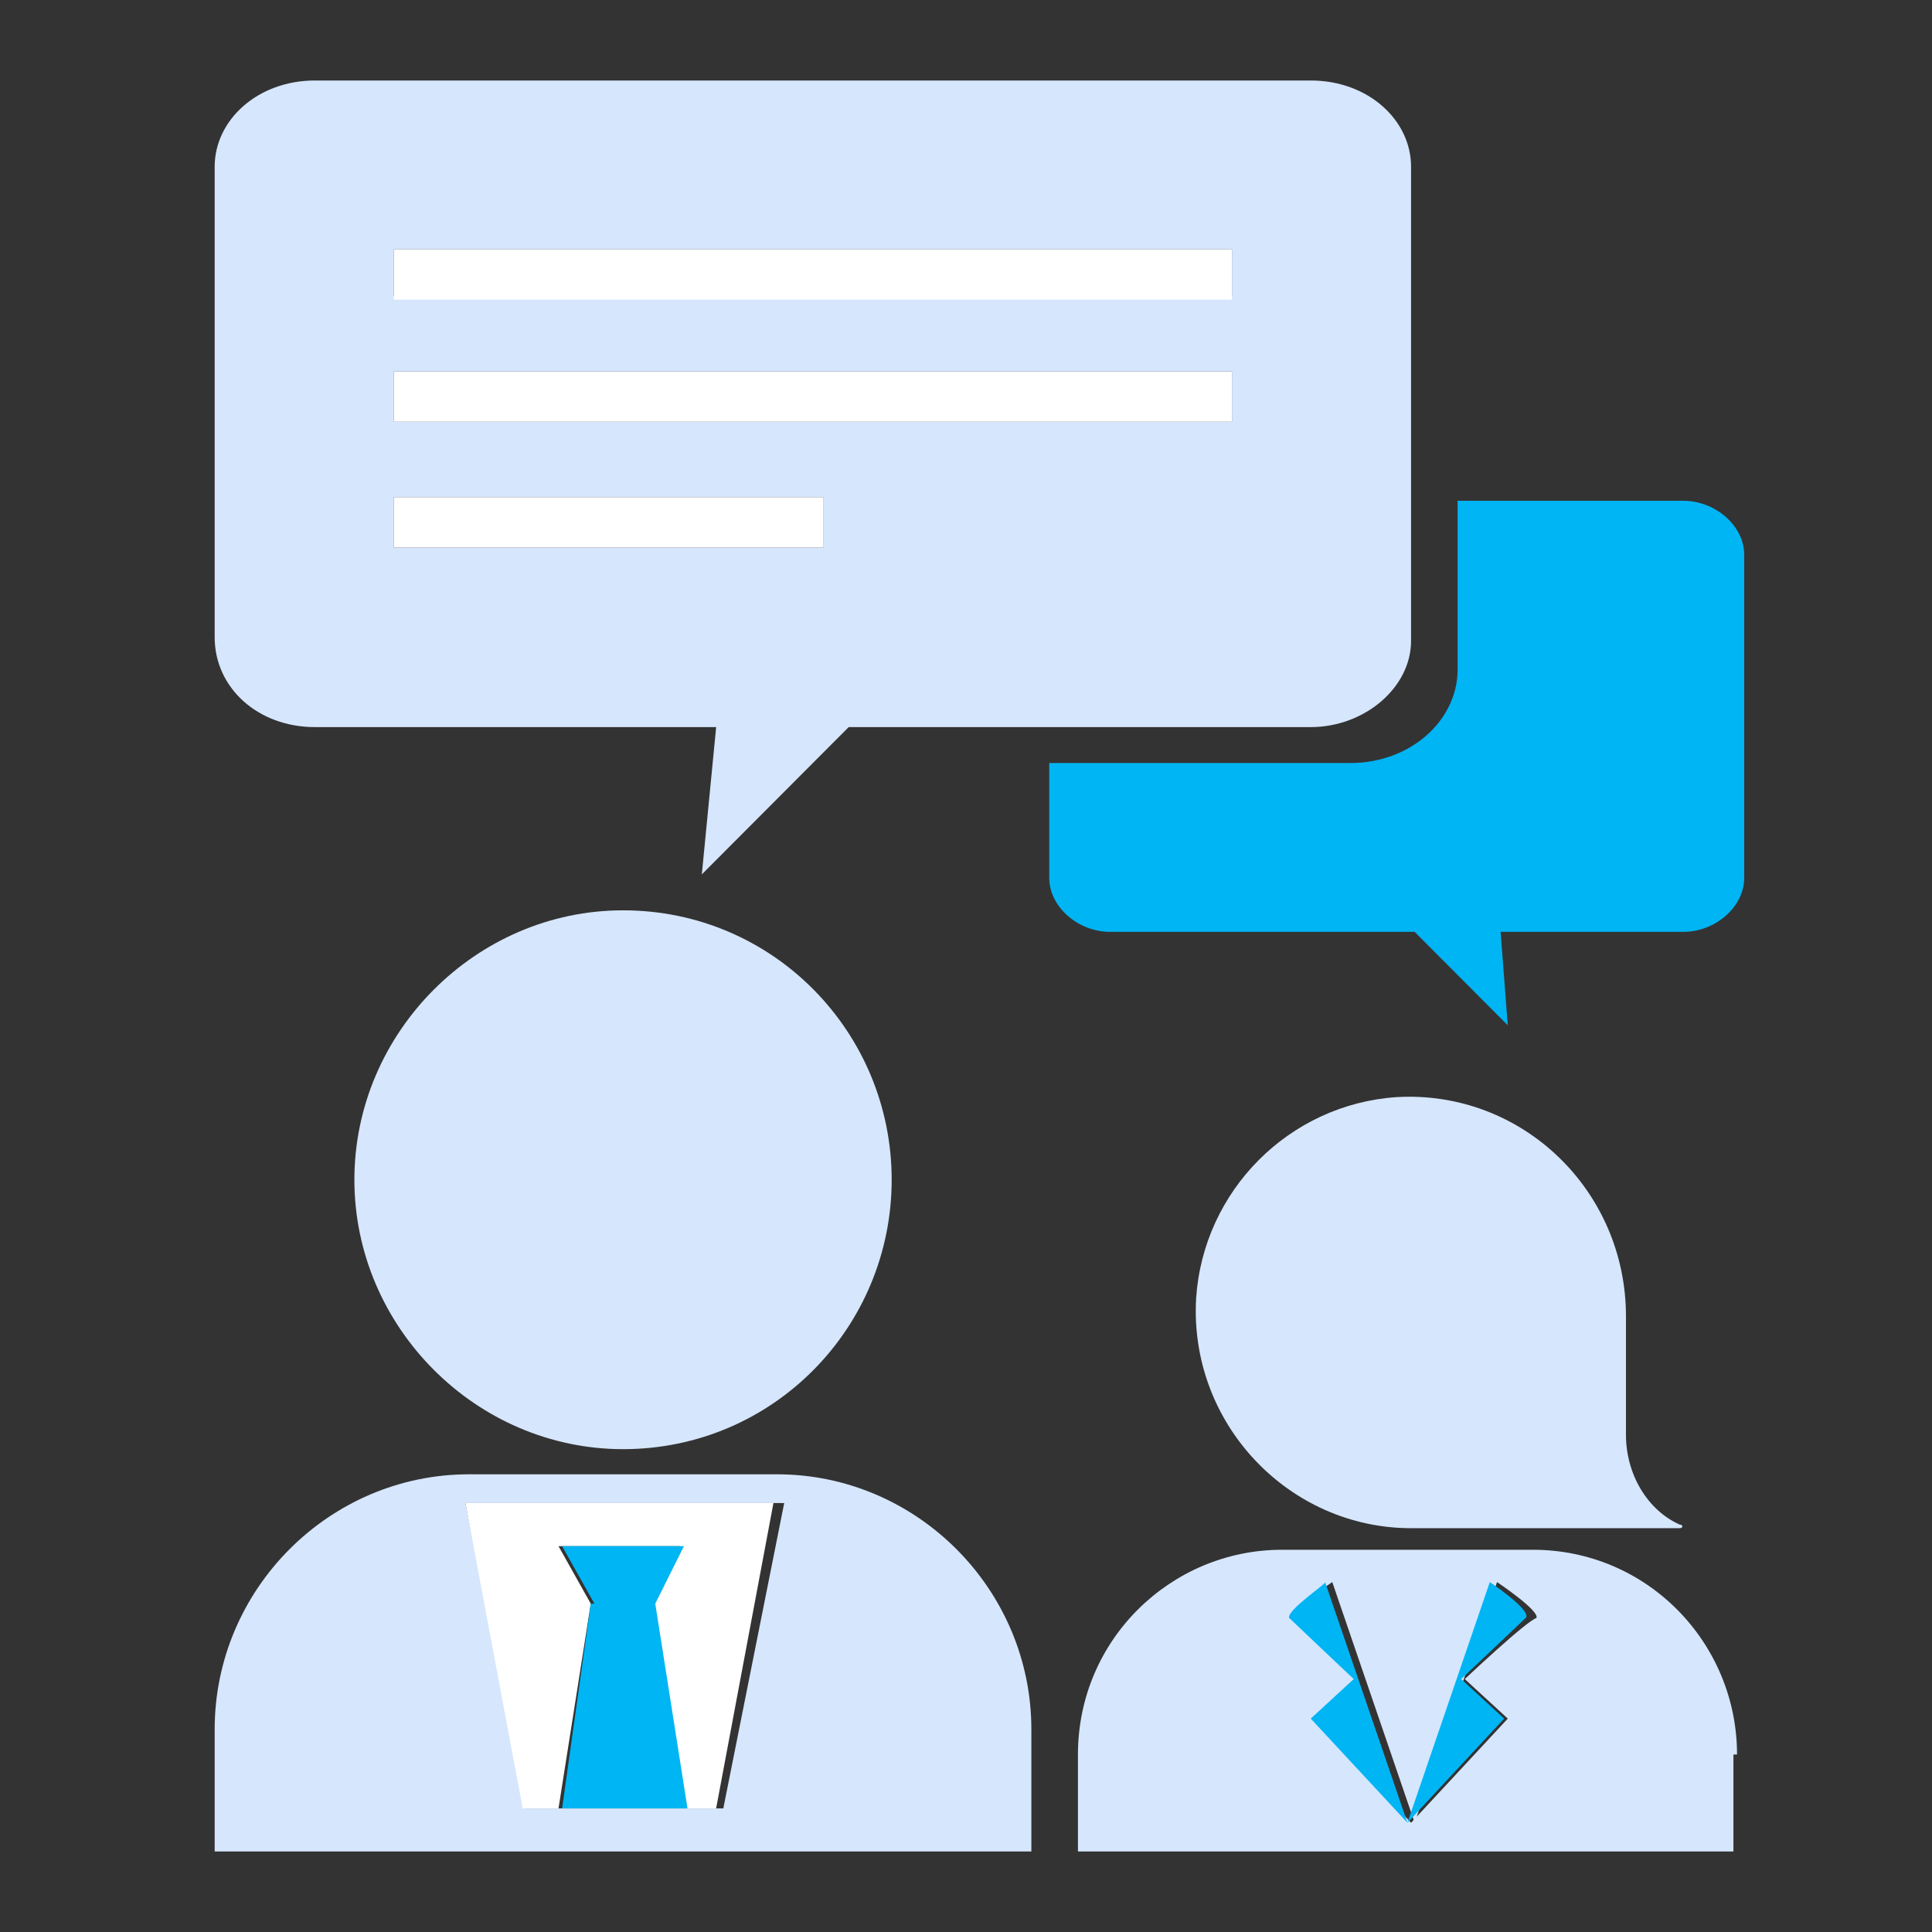
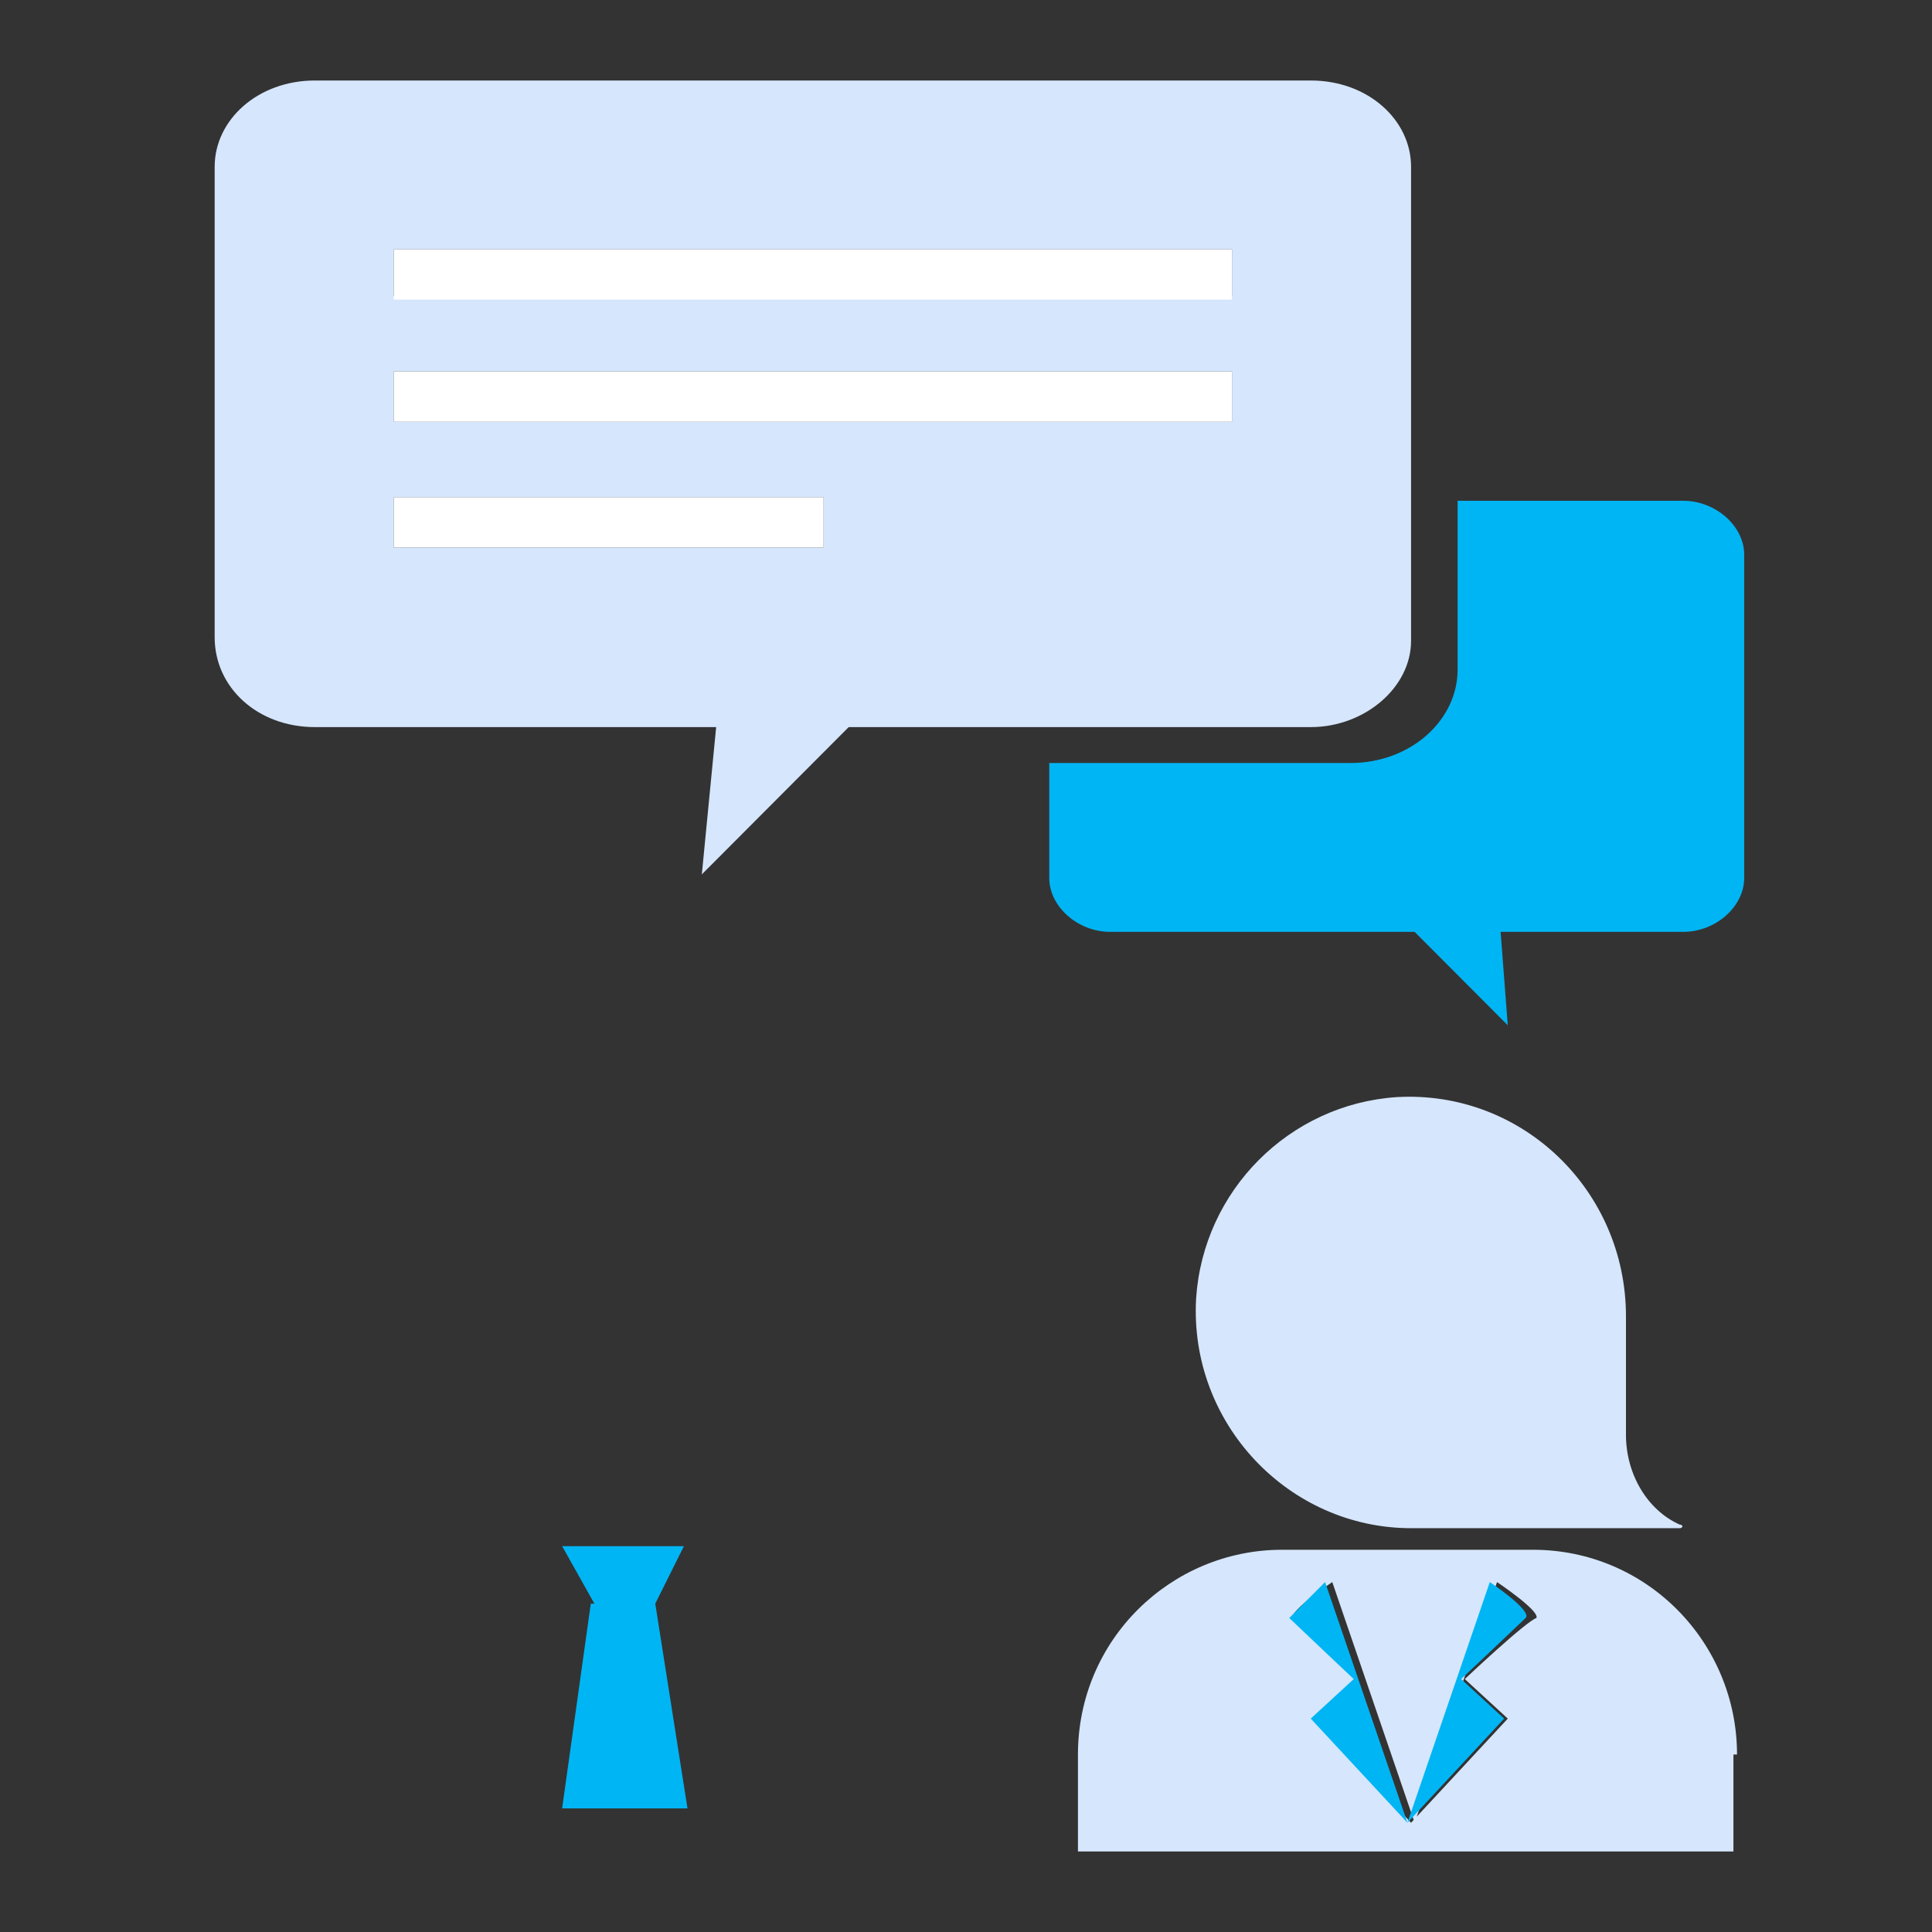
<svg xmlns="http://www.w3.org/2000/svg" width="72" height="72" viewBox="0 0 72 72" fill="none">
  <rect x="0" y="0" width="72" height="72" fill="#333333" stroke="none" />
  <g clip-path="url(#clip0_341_9964)">
    <path d="M52.586 23.884V6.213C52.586 4.473 50.984 3 48.848 3H11.738C9.602 3 8 4.473 8 6.213V23.75C8 25.625 9.602 27.097 11.738 27.097H26.689L26.155 32.586L31.628 27.097H48.848C50.85 27.097 52.586 25.625 52.586 23.884ZM30.56 20.404H14.675V18.529H30.693V20.404H30.56ZM45.911 15.718H14.675V13.844H45.911V15.718ZM45.911 11.033H14.675V9.292H45.911V11.033Z" fill="#D6E6FD" />
    <path d="M65.001 20.671C65.001 19.6 63.933 18.663 62.731 18.663H54.321V24.955C54.321 26.83 52.586 28.436 50.317 28.436H39.103V32.72C39.103 33.791 40.171 34.728 41.373 34.728H52.719L56.19 38.209L55.923 34.728H62.731C63.933 34.728 65.001 33.791 65.001 32.72V20.671Z" fill="#00B5F4" />
-     <path d="M23.219 33.925C17.746 33.925 13.207 38.477 13.207 43.966C13.207 49.455 17.746 54.006 23.219 54.006C28.825 54.006 33.23 49.455 33.23 43.966C33.23 38.477 28.825 33.925 23.219 33.925Z" fill="#D6E6FD" />
-     <path d="M38.436 64.448C38.436 59.227 34.164 54.943 28.958 54.943H17.478C12.272 54.943 8 59.227 8 64.448V69H38.436V64.448ZM26.956 67.393H25.621H20.948H19.614L17.344 56.014C17.611 56.014 17.745 56.014 18.012 56.014H28.557C28.824 56.014 28.958 56.014 29.225 56.014L26.956 67.393Z" fill="#D6E6FD" />
-     <path d="M18.011 56.014C17.744 56.014 17.611 56.014 17.344 56.014L19.48 67.394H20.814L22.016 59.763L20.814 57.621H25.353L24.152 59.763L25.353 67.394H26.688L28.824 56.014C28.557 56.014 28.423 56.014 28.156 56.014H18.011Z" fill="white" />
    <path d="M24.42 59.763L25.488 57.621H20.949L22.151 59.763H22.017L20.949 67.393H25.621L24.42 59.763Z" fill="#00B5F4" />
    <path d="M45.91 9.292H14.674V11.166H45.91V9.292Z" fill="white" />
    <path d="M45.91 13.844H14.674V15.718H45.91V13.844Z" fill="white" />
    <path d="M30.693 18.529H14.674V20.404H30.693V18.529Z" fill="white" />
    <path d="M52.051 40.886C48.047 41.154 44.843 44.367 44.576 48.383C44.309 53.069 48.047 56.951 52.585 56.951C52.719 56.951 52.852 56.951 52.986 56.951H62.597C62.73 56.951 62.73 56.817 62.597 56.817C61.396 56.282 60.595 54.943 60.595 53.471V49.187V49.053C60.595 44.367 56.724 40.619 52.051 40.886Z" fill="#D6E6FD" />
    <path d="M64.734 65.385C64.734 61.235 61.397 57.755 57.125 57.755H47.781C43.643 57.755 40.172 61.102 40.172 65.385V69H64.6V65.385H64.734ZM54.589 62.574L56.191 64.047L52.586 67.929L48.982 64.047L50.584 62.574C50.584 62.574 48.315 60.432 48.181 60.298C48.048 60.031 49.65 58.959 49.65 58.959L52.72 67.929L55.79 58.959C55.79 58.959 57.392 60.031 57.258 60.298C56.858 60.432 54.589 62.574 54.589 62.574Z" fill="#D6E6FD" />
-     <path d="M48.047 60.298C48.181 60.432 50.45 62.574 50.45 62.574L48.848 64.047L52.452 67.929L49.382 58.959C49.515 58.959 47.913 60.031 48.047 60.298Z" fill="#00B5F4" />
+     <path d="M48.047 60.298C48.181 60.432 50.45 62.574 50.45 62.574L48.848 64.047L52.452 67.929L49.382 58.959Z" fill="#00B5F4" />
    <path d="M55.521 58.959L52.451 67.929L56.055 64.047L54.453 62.574C54.453 62.574 56.723 60.432 56.856 60.298C57.123 60.031 55.521 58.959 55.521 58.959Z" fill="#00B5F4" />
  </g>
  <defs>
    <clipPath id="clip0_341_9964">
      <rect width="57" height="66" fill="white" transform="translate(8 3)" />
    </clipPath>
  </defs>
</svg>